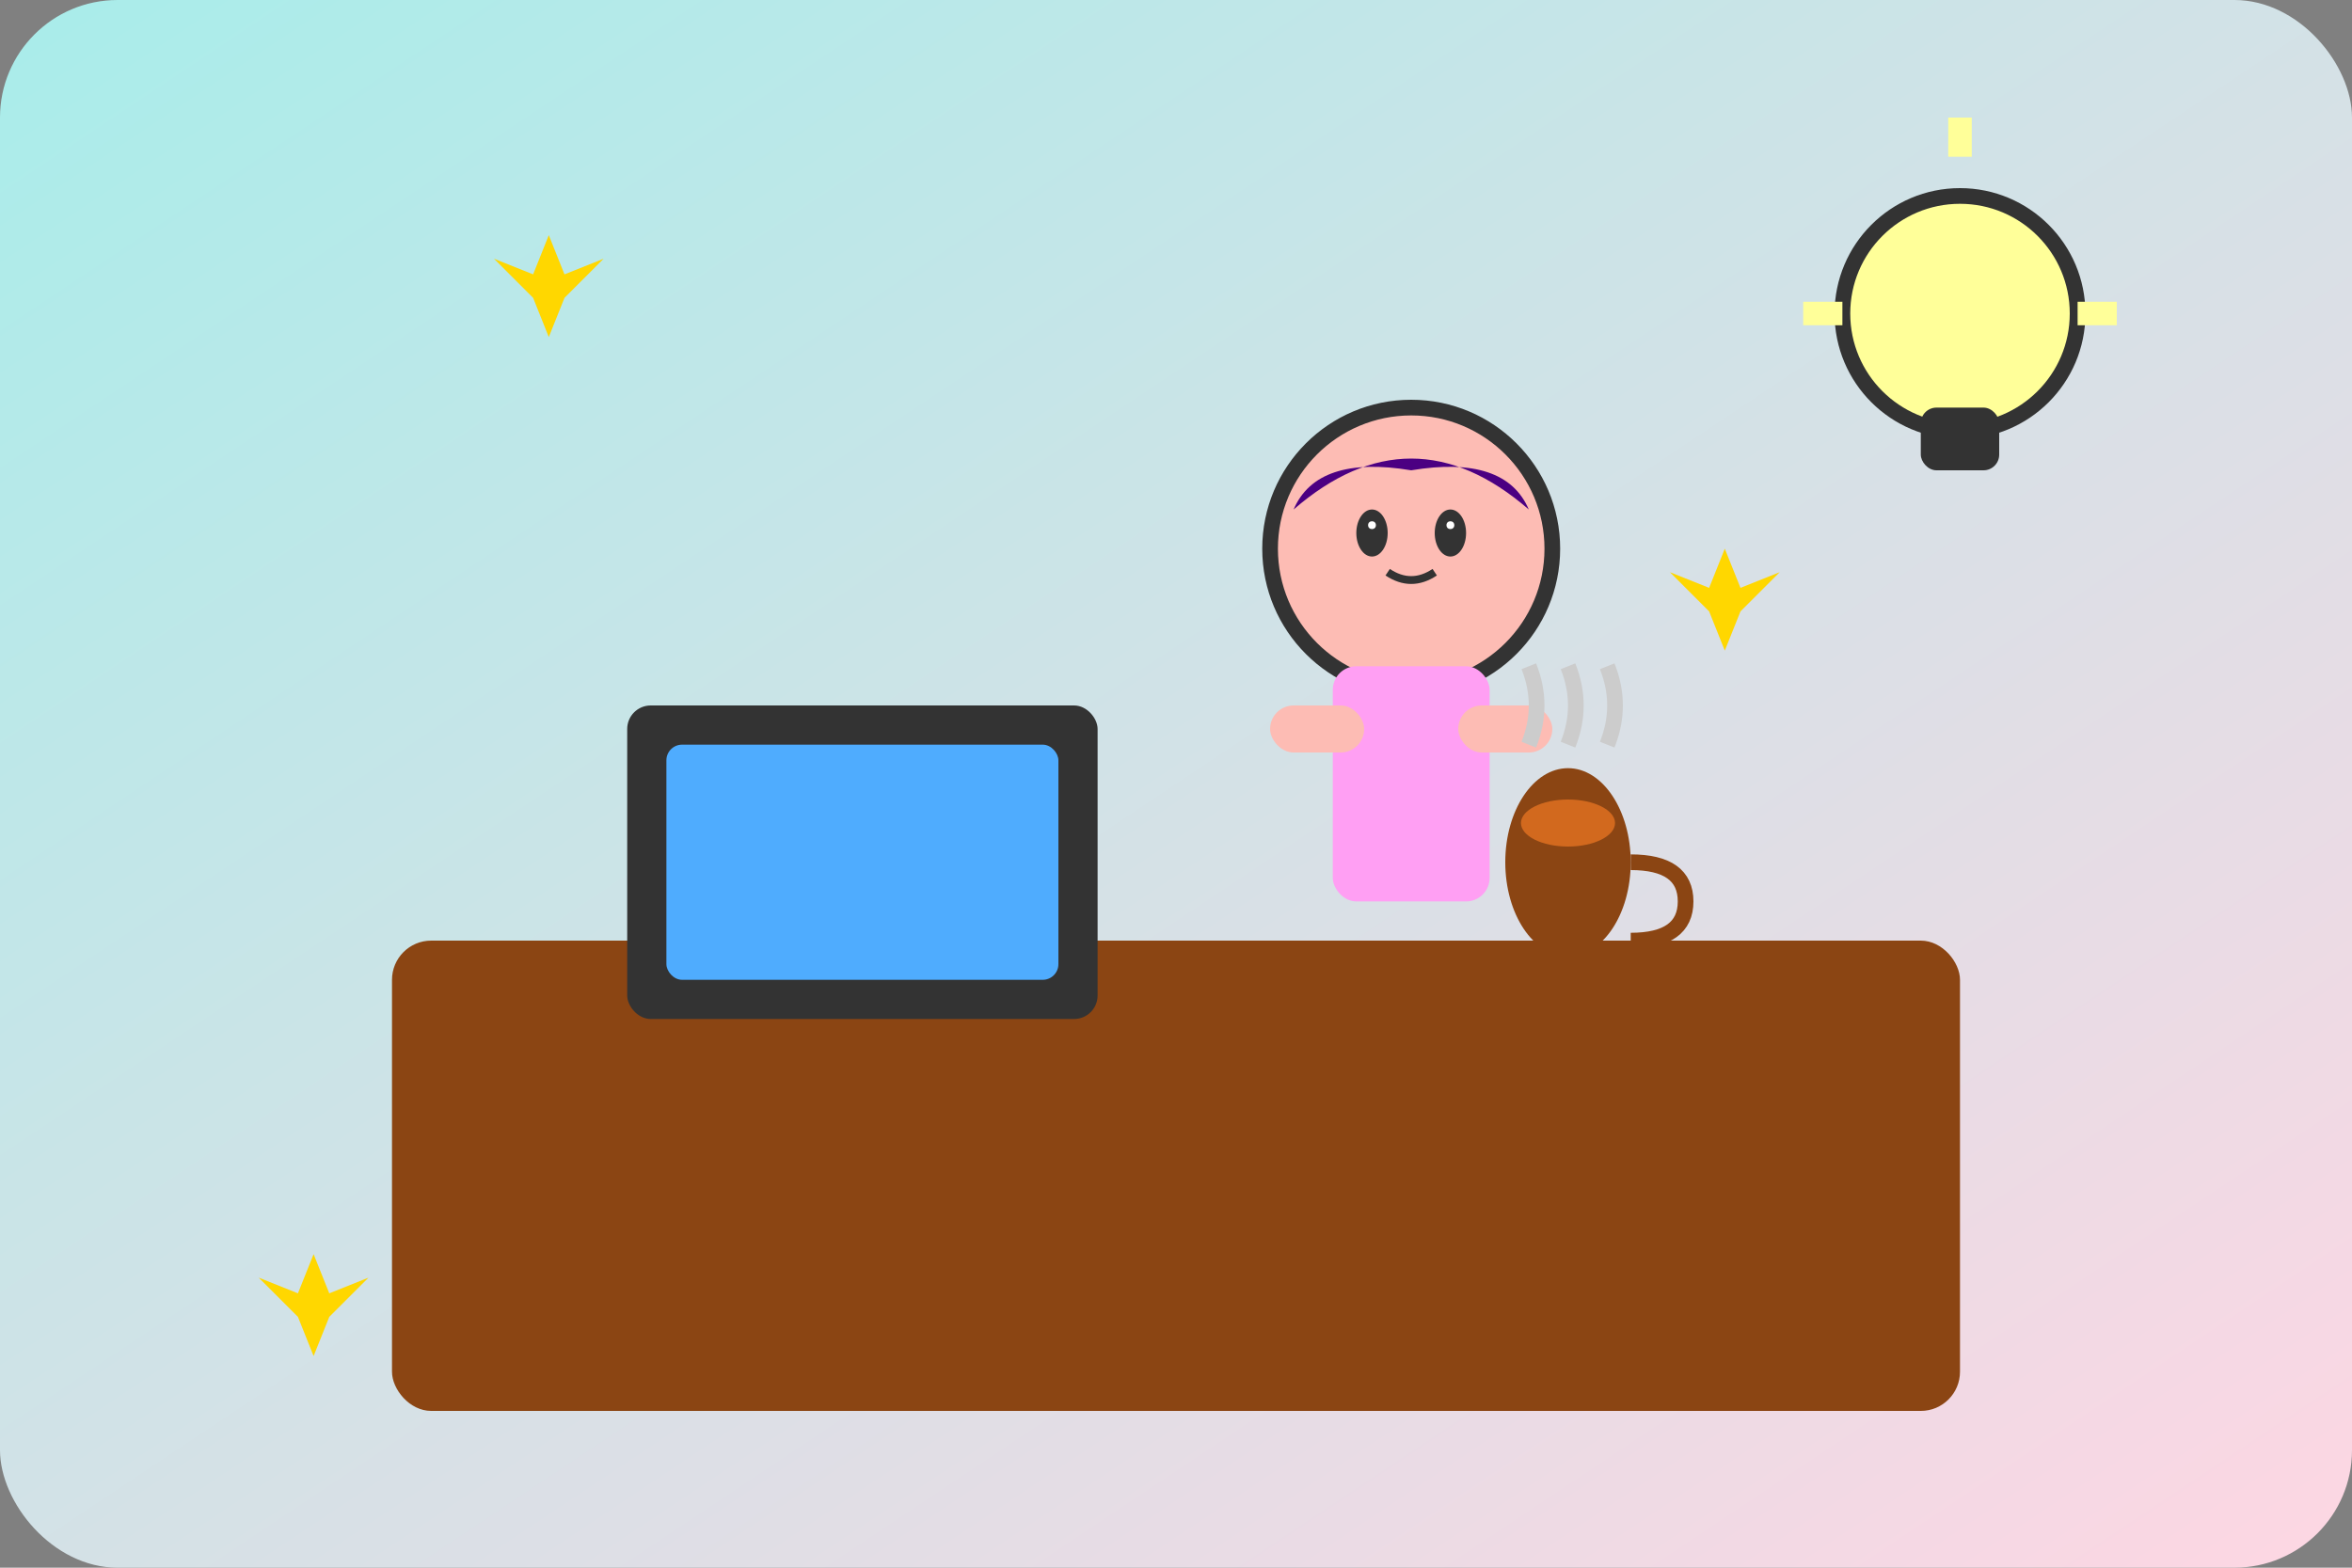
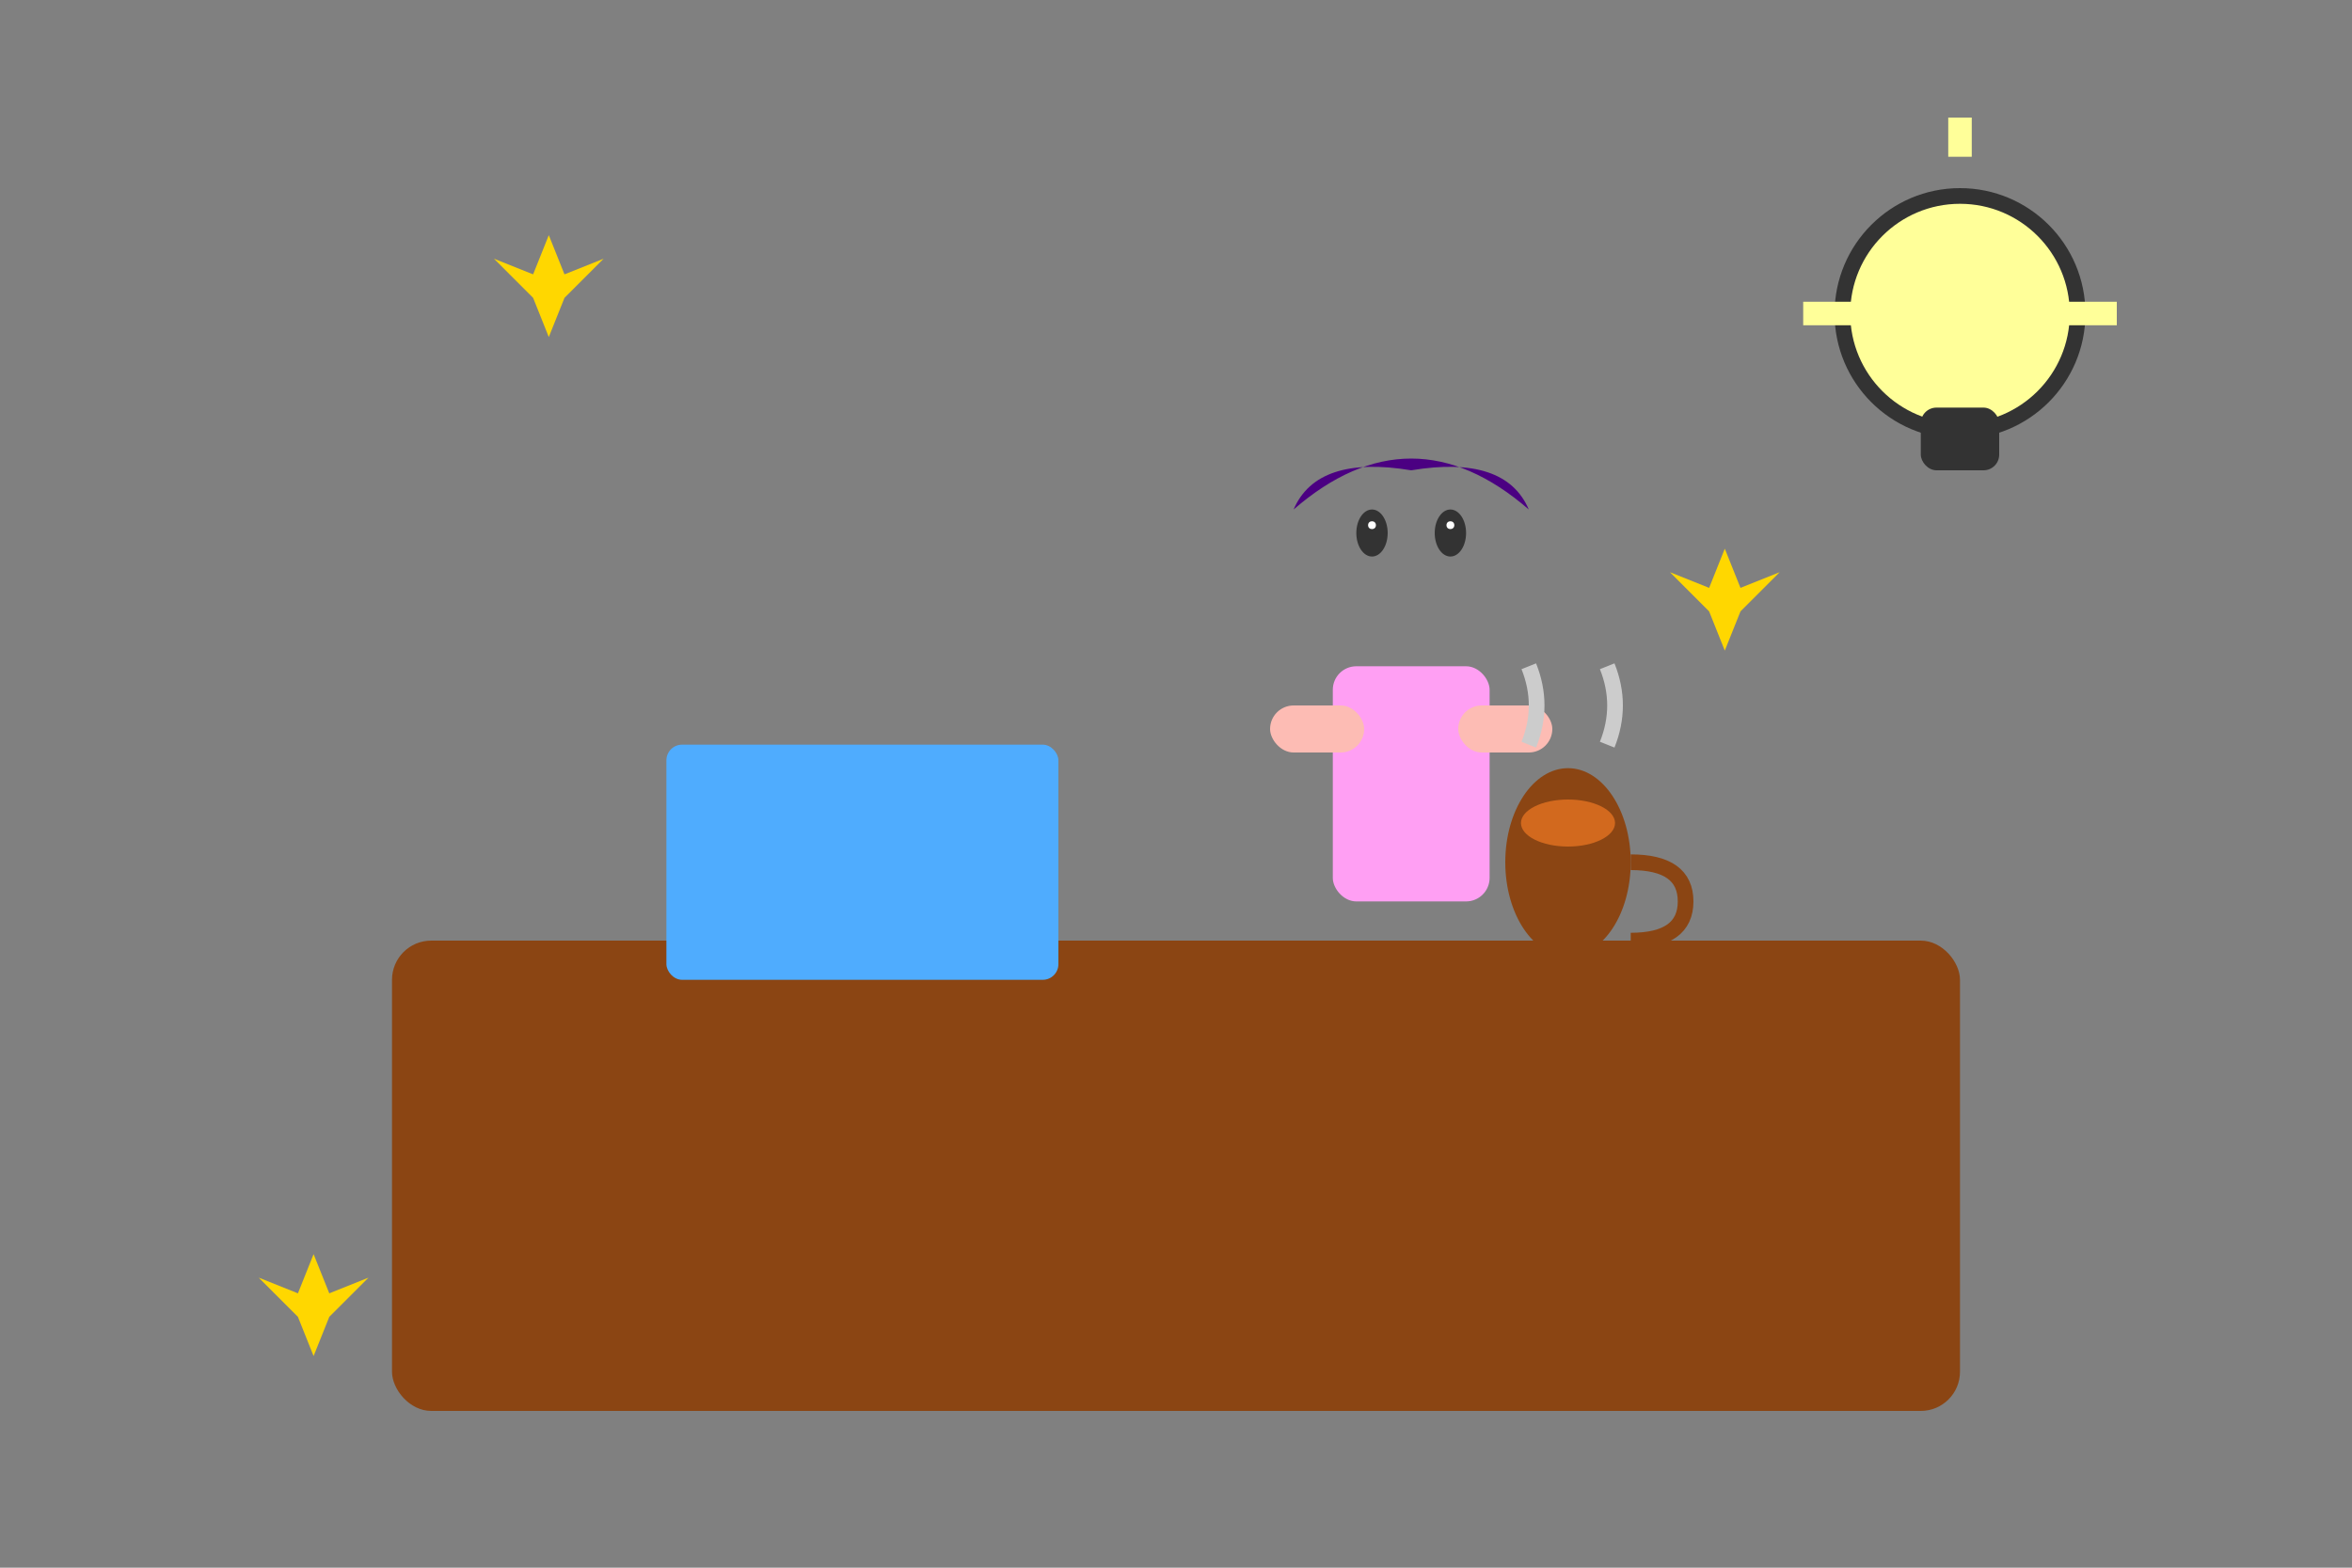
<svg xmlns="http://www.w3.org/2000/svg" width="300" height="200" viewBox="0 0 300 200">
  <rect x="0" y="0" width="300" height="200" fill="#808080" stroke="none" />
  <defs>
    <linearGradient id="bg2" x1="0%" y1="0%" x2="100%" y2="100%">
      <stop offset="0%" style="stop-color:#a8edea;stop-opacity:1" />
      <stop offset="100%" style="stop-color:#fed6e3;stop-opacity:1" />
    </linearGradient>
  </defs>
-   <rect width="300" height="200" fill="url(#bg2)" rx="15" />
  <rect x="50" y="120" width="200" height="60" fill="#8b4513" rx="5" />
-   <rect x="80" y="90" width="60" height="40" fill="#333" rx="3" />
  <rect x="85" y="95" width="50" height="30" fill="#4facfe" rx="2" />
  <g transform="translate(160, 50)">
-     <circle cx="20" cy="20" r="18" fill="#fdbcb4" stroke="#333" stroke-width="2" />
    <path d="M 5 15 Q 20 2 35 15 Q 32 8 20 10 Q 8 8 5 15" fill="#4b0082" />
    <ellipse cx="15" cy="18" rx="2" ry="3" fill="#333" />
    <ellipse cx="25" cy="18" rx="2" ry="3" fill="#333" />
    <circle cx="15" cy="17" r="0.5" fill="white" />
    <circle cx="25" cy="17" r="0.5" fill="white" />
-     <path d="M 17 23 Q 20 25 23 23" stroke="#333" stroke-width="1" fill="none" />
    <rect x="10" y="35" width="20" height="30" fill="#ff9ff3" rx="3" />
    <rect x="2" y="40" width="12" height="6" fill="#fdbcb4" rx="3" />
    <rect x="26" y="40" width="12" height="6" fill="#fdbcb4" rx="3" />
  </g>
  <ellipse cx="200" cy="110" rx="8" ry="12" fill="#8b4513" />
  <ellipse cx="200" cy="105" rx="6" ry="3" fill="#d2691e" />
  <path d="M 208 110 Q 215 110 215 115 Q 215 120 208 120" stroke="#8b4513" stroke-width="2" fill="none" />
  <path d="M 195 95 Q 197 90 195 85" stroke="#ccc" stroke-width="2" fill="none" />
-   <path d="M 200 95 Q 202 90 200 85" stroke="#ccc" stroke-width="2" fill="none" />
  <path d="M 205 95 Q 207 90 205 85" stroke="#ccc" stroke-width="2" fill="none" />
  <circle cx="250" cy="40" r="15" fill="#ffff99" stroke="#333" stroke-width="2" />
  <rect x="245" y="52" width="10" height="8" fill="#333" rx="2" />
-   <path d="M 240 35 L 245 30 M 255 30 L 260 35 M 250 20 L 250 15 M 235 40 L 230 40 M 265 40 L 270 40" stroke="#ffff99" stroke-width="3" />
+   <path d="M 240 35 L 245 30 M 255 30 L 260 35 M 250 20 L 250 15 M 235 40 L 230 40 L 270 40" stroke="#ffff99" stroke-width="3" />
  <g fill="#ffd700">
    <path d="M 70 30 L 72 35 L 77 33 L 72 38 L 70 43 L 68 38 L 63 33 L 68 35 Z" />
    <path d="M 220 70 L 222 75 L 227 73 L 222 78 L 220 83 L 218 78 L 213 73 L 218 75 Z" />
    <path d="M 40 160 L 42 165 L 47 163 L 42 168 L 40 173 L 38 168 L 33 163 L 38 165 Z" />
  </g>
</svg>